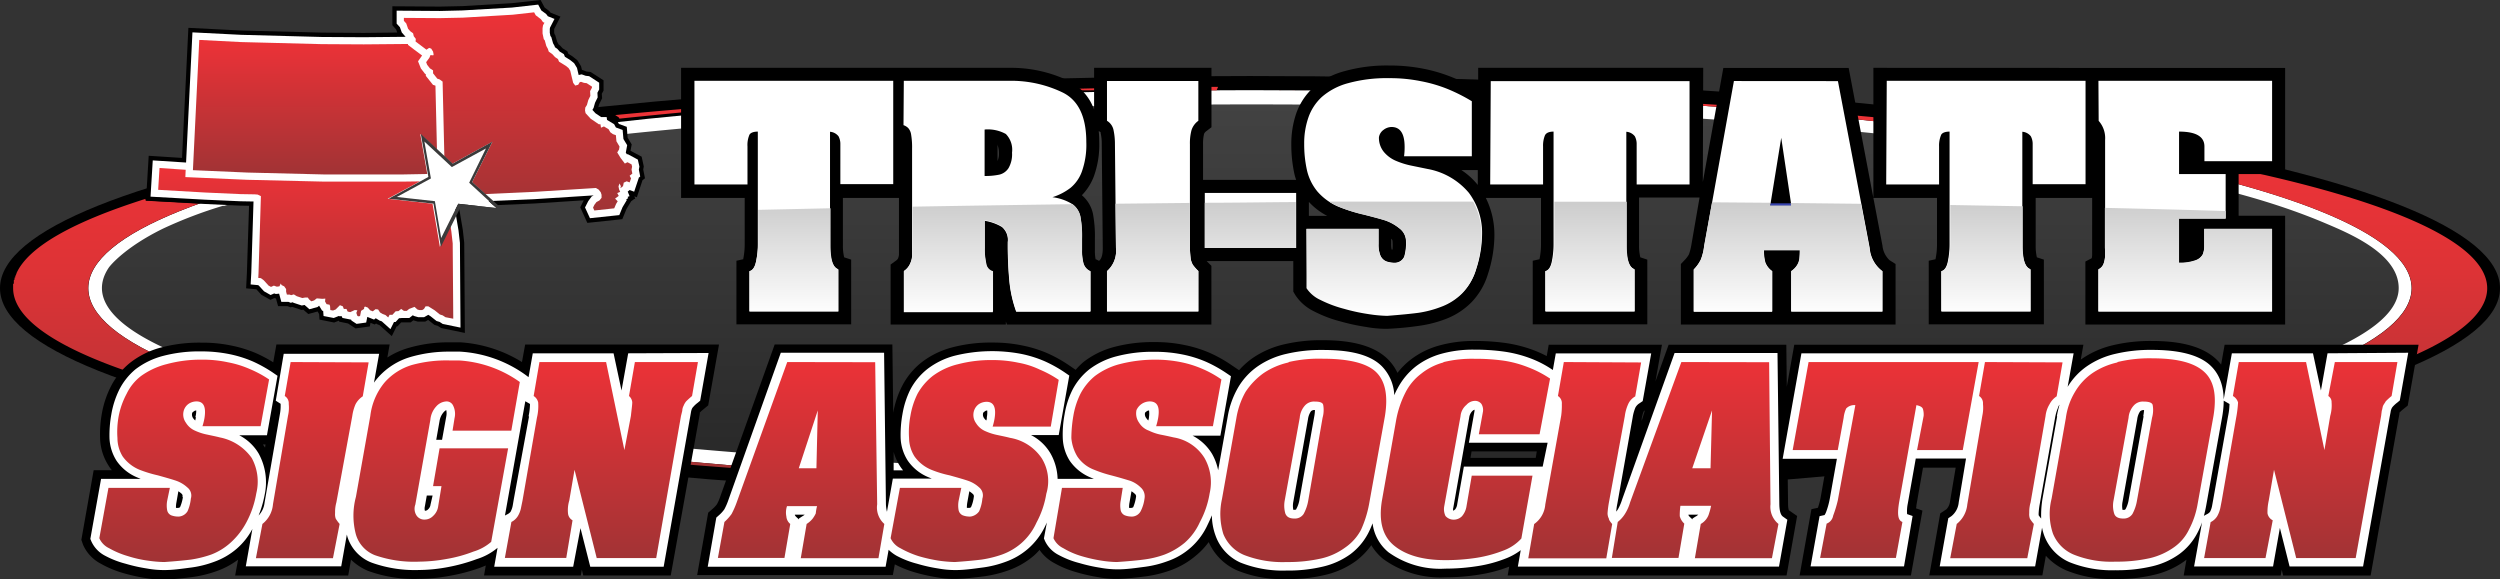
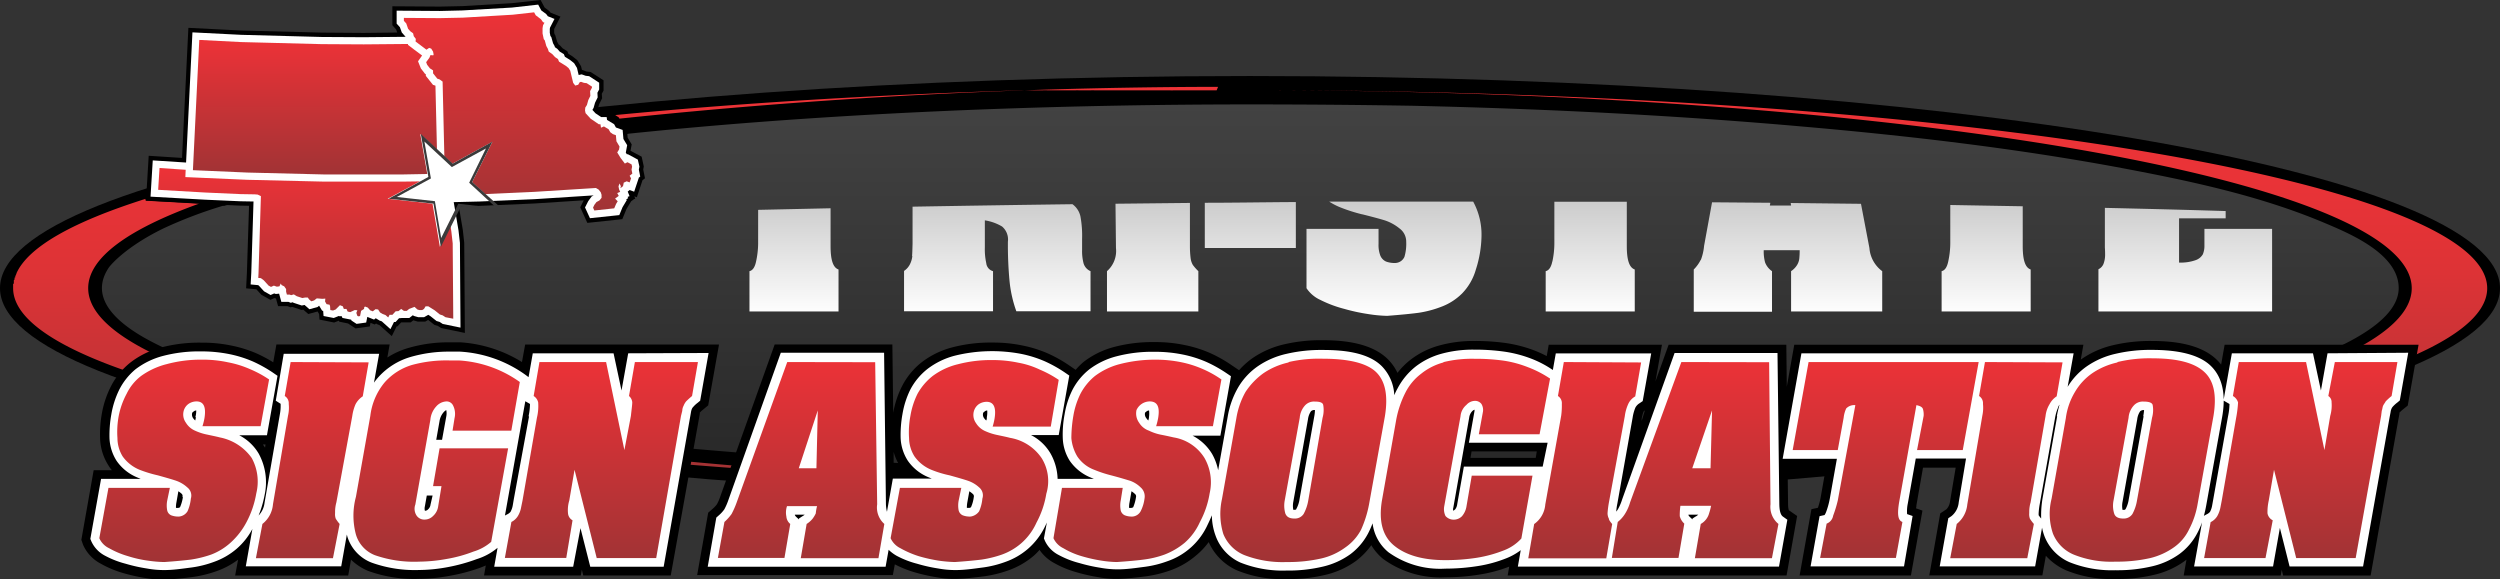
<svg xmlns="http://www.w3.org/2000/svg" xmlns:xlink="http://www.w3.org/1999/xlink" viewBox="0 0 314.39 72.84">
  <rect x="0" y="0" width="314.39" height="72.84" fill="#333333" stroke="none" />
  <defs>
    <linearGradient id="a" x1="157.19" y1="13.45" x2="157.19" y2="63.26" gradientUnits="userSpaceOnUse">
      <stop offset="0" stop-color="#ed3337" />
      <stop offset="0.23" stop-color="#e93337" />
      <stop offset="0.45" stop-color="#de3336" />
      <stop offset="0.66" stop-color="#ca3336" />
      <stop offset="0.88" stop-color="#af3235" />
      <stop offset="1" stop-color="#9c3234" />
    </linearGradient>
    <linearGradient id="b" x1="157.2" y1="15.24" x2="157.2" y2="61.47" gradientUnits="userSpaceOnUse">
      <stop offset="0" stop-color="#424242" />
      <stop offset="1" stop-color="#282828" />
    </linearGradient>
    <linearGradient id="c" x1="157" y1="47.17" x2="157" y2="72.74" gradientUnits="userSpaceOnUse">
      <stop offset="0" stop-color="#ed3237" />
      <stop offset="1" stop-color="#a13335" />
    </linearGradient>
    <linearGradient id="d" x1="189.99" y1="41.83" x2="189.99" y2="27.43" gradientUnits="userSpaceOnUse">
      <stop offset="0" stop-color="#fff" />
      <stop offset="1" stop-color="#ccc" />
    </linearGradient>
    <linearGradient id="e" x1="38.44" y1="21.13" x2="38.44" y2="40.08" xlink:href="#c" />
    <linearGradient id="f" x1="39.6" y1="5.02" x2="39.6" y2="21.94" xlink:href="#c" />
    <linearGradient id="g" x1="65.15" y1="1.55" x2="65.15" y2="26.47" xlink:href="#c" />
  </defs>
  <path d="M157.19,11.67c86.8,0,157.2,12,157.2,26.68S244,65,157.19,65,0,53.09,0,38.35,70.39,11.67,157.19,11.67" transform="translate(0 -2.11)" />
-   <path d="M157.19,13.45c80.67,0,146.08,11.16,146.08,24.9S237.86,63.26,157.19,63.26,11.11,52.11,11.11,38.35s65.42-24.9,146.08-24.9" transform="translate(0 -2.11)" fill="#fff" />
  <path d="M2.09,36.53h0c-.09.09-.09.19-.17.31V37s-.09,0-.09.05v.12a.18.18,0,0,1-.09.18v.43c-.09,0-.09.05-.09.08v.49c0,13.75,69.72,24.9,155.59,24.9-80.66,0-146.15-11.15-146.15-24.9,0-3.81,5-7.41,14-10.65l-6.8-.38v-.2c-9,2.85-14.74,6-16.24,9.4M153,13.47h-5.38a4.78,4.78,0,0,1-.53,0h-1.94l-.27,0h-1.94l-.53,0h-1.94l-.27,0H139l-.53,0h-.79a4.61,4.61,0,0,0-.53,0h-1.5a1.68,1.68,0,0,0-.36,0h-1l-.44,0h-1.41l-.09,0h-.62a5.35,5.35,0,0,0-.61,0h-.8l-.53,0-1.23,0h-.09c-18.36.55-35.66,1.62-51.1,3.11l.44.29.09.16a730,730,0,0,1,75.28-4Zm.18,0Zm0,0h0m.53,0h0Zm.17,0h0Zm.44,0h0c.09,0,.18,0,.18,0Zm.8,0h0Zm.09,0ZM303.29,38.36c0,13.75-65.48,24.9-146,24.9,85.78,0,155.49-11.15,155.49-24.9S243,13.45,157.24,13.45C237.81,13.45,303.29,24.61,303.29,38.36ZM156.62,13.45h0Z" transform="translate(0 -2.11)" fill="url(#a)" />
  <path d="M157.19,15.24q-16.81,0-33.62.63c-14.86.57-29.71,1.52-44.49,3.05,0,0-50.63,9-50.63,9L28.2,28,28,28a55.67,55.67,0,0,0-7.5,2.86c-4.85,2.38-6.67,4.69-6.81,4.89-3.32,4.93,3.66,8.6,7.24,10.24,7.88,3.59,16.6,5.44,25.06,7.07,12.72,2.46,25.61,4,38.5,5.24,16.09,1.5,32.25,2.38,48.4,2.81q12.18.34,24.34.33c79.76,0,144.42-10.36,144.42-23.1,0-4.34-6.23-6.89-9.45-8.25-8.32-3.49-17.36-5.35-26.19-7-13-2.39-26.2-3.92-39.38-5.07-16.31-1.44-32.66-2.24-49-2.61Q167.39,15.24,157.19,15.24Z" transform="translate(0 -2.11)" fill="url(#b)" />
  <path d="M193.26,58.88h-8.2l-.14.81h8.21ZM33.39,58h-.33l.27.4ZM65.64,47.64l.4-2.2H90.42l-1.36,7.65-.62.51A4,4,0,0,0,88,54h0l0,.16-.11.64L84.35,74.48h-11l-.18-.73-.13.73H60.87l.22-1.26c-.25.11-.51.22-.77.31a22.84,22.84,0,0,1-3.81,1,21.47,21.47,0,0,1-3.75.37,16.93,16.93,0,0,1-6.48-1,7,7,0,0,1-2.14-1.41l-.35,2H29.57l.37-2a10.11,10.11,0,0,1-2.69,1.44,15.38,15.38,0,0,1-3,.74c-1.2.15-2.39.29-3.6.33a12.64,12.64,0,0,1-2.37-.2,22.78,22.78,0,0,1-2.81-.63A12.89,12.89,0,0,1,12.68,73a4.92,4.92,0,0,1-2.22-2.35L10.23,70l1.55-8.76h2.29a4.09,4.09,0,0,1-.42-.58,6.67,6.67,0,0,1-1.06-3.38A14.93,14.93,0,0,1,12.83,54,12.17,12.17,0,0,1,14,50.6a9.14,9.14,0,0,1,2.41-2.91,10.83,10.83,0,0,1,3.84-1.88,18.87,18.87,0,0,1,5.07-.61,17.91,17.91,0,0,1,3.79.37,15.57,15.57,0,0,1,3.19,1,17.68,17.68,0,0,1,2.06,1.1l.4-2.24H49l-.29,1.64a10.3,10.3,0,0,1,2.54-1.17,17.91,17.91,0,0,1,5.35-.74c.44,0,.89,0,1.33,0A16.81,16.81,0,0,1,65.64,47.64Zm141.22,6.07,0,0-.16.13a4.35,4.35,0,0,0-.25.94l0,.28ZM133.94,61.2v.06h0Zm-21.56-2.27,0,2.33h1.19a5.06,5.06,0,0,1-.42-.58A6.44,6.44,0,0,1,112.38,58.93Zm112.42,2,.06,4.57a3,3,0,0,0,.09.77L226,67l-1.33,7.48H189.6l.19-1.11a18.23,18.23,0,0,1-3.77,1,26.38,26.38,0,0,1-4.25.34,12.2,12.2,0,0,1-7.83-2.31,6.59,6.59,0,0,1-1.49-1.73,9.07,9.07,0,0,1-1.95,2,10.66,10.66,0,0,1-3.82,1.73,19.58,19.58,0,0,1-4.88.53,15,15,0,0,1-6.23-1.09A7,7,0,0,1,152,70.28,9.37,9.37,0,0,1,150.37,72a10.23,10.23,0,0,1-3.2,1.84,15.38,15.38,0,0,1-3,.74c-1.19.15-2.39.29-3.59.33a12.5,12.5,0,0,1-2.37-.2,22.38,22.38,0,0,1-2.81-.63,12.5,12.5,0,0,1-2.8-1.15,5.19,5.19,0,0,1-1.87-1.67A7.71,7.71,0,0,1,130,72a10.12,10.12,0,0,1-3.2,1.84,15.46,15.46,0,0,1-3,.74c-1.2.15-2.39.29-3.59.33a12.68,12.68,0,0,1-2.38-.2,22.78,22.78,0,0,1-2.81-.63,13.71,13.71,0,0,1-2.49-1l-.25,1.35H87.67l1.39-7.85.58-.5a3.45,3.45,0,0,0,.52-.56,5.56,5.56,0,0,0,.43-1l6.83-19.09h14.8l.11,8.8,0-.21a11.86,11.86,0,0,1,1.15-3.43,9.14,9.14,0,0,1,2.41-2.91,10.75,10.75,0,0,1,3.84-1.88,18.83,18.83,0,0,1,5.07-.61,17.91,17.91,0,0,1,3.79.37,15.57,15.57,0,0,1,3.19,1,17.37,17.37,0,0,1,2.66,1.49l.83.57a9.08,9.08,0,0,1,1-1,10.8,10.8,0,0,1,3.85-1.88,18.83,18.83,0,0,1,5.07-.61,17.75,17.75,0,0,1,3.78.37,15.57,15.57,0,0,1,3.19,1,16.91,16.91,0,0,1,2.66,1.49l1,.68a9.77,9.77,0,0,1,1.69-1.52,11.68,11.68,0,0,1,3.94-1.73,20.37,20.37,0,0,1,4.85-.53c2.74,0,6.13.36,8.19,2.35A6.19,6.19,0,0,1,175.74,49a9.37,9.37,0,0,1,1.63-1.64,10.42,10.42,0,0,1,3.62-1.8,16,16,0,0,1,4.4-.57,27.47,27.47,0,0,1,4.05.27,17,17,0,0,1,3.51.92,15.58,15.58,0,0,1,1.56.71l.25-1.43H209l-.82,4.63,1.66-4.63h14.8l.06,5.29.94-5.29H262l-.33,1.87.12-.08a11.59,11.59,0,0,1,3.94-1.73,20.26,20.26,0,0,1,4.85-.53c2.73,0,6.12.36,8.18,2.35a5.41,5.41,0,0,1,.56.62l.44-2.5h24.39l-1.36,7.65-.63.51a3.88,3.88,0,0,0-.42.39h0l0,.16-.12.64-3.5,19.68h-11l-.18-.73-.13.73H274.61l.35-2-.22.17a10.58,10.58,0,0,1-3.82,1.73,19.52,19.52,0,0,1-4.88.53,15,15,0,0,1-6.22-1.09A7.48,7.48,0,0,1,257.28,72l-.44,2.47H242.62L244,66.67l.78-.52a1.7,1.7,0,0,0,.45-1l.71-4.23h-4.11L241,65.65c0,.09,0,.23-.06.38l.82.29-1.45,8.16h-14l1.49-8.34.81-.17a8.74,8.74,0,0,0,.35-1.31l.66-3.75Z" transform="translate(0 -2.11)" />
  <path d="M292.7,46.54l-.83,4.68-1-4.68h-10.2l-1.05,5.94.66.38.09.06a7.9,7.9,0,0,1-.18,1.54l-1.85,10.39-.15.83a2.61,2.61,0,0,1-.27.8,1.18,1.18,0,0,1-.42.31l-.35.19c.12-.42.21-.85.29-1.28l2-11.1c.41-2.26.33-4.79-1.43-6.49s-5-2-7.41-2a19.16,19.16,0,0,0-4.59.5,10.37,10.37,0,0,0-3.57,1.56A8.46,8.46,0,0,0,260,50.79l0,.07.77-4.32H226.54l-2.36,13.27H231l-.89,5a10,10,0,0,1-.47,1.7,1.86,1.86,0,0,1-.19.37l-.63.14-1.13,6.32h11.75L240.52,67l-.69-.24a4.77,4.77,0,0,1,.09-1.34l1-5.65h6.32l-.92,5.52a2.5,2.5,0,0,1-.92,1.73l-.39.26-1.08,6.06h12l.87-4.87a6.79,6.79,0,0,0,.31,1.09,5.89,5.89,0,0,0,3.17,3.26,14.36,14.36,0,0,0,5.77,1,18.91,18.91,0,0,0,4.62-.5,9.56,9.56,0,0,0,3.42-1.55,7.69,7.69,0,0,0,2.23-2.61,10.38,10.38,0,0,0,.6-1.36l-1,5.55h9.93l.86-4.85,1.22,4.85h9.24l3.34-18.78.12-.63a1.53,1.53,0,0,1,.11-.42,1,1,0,0,1,.16-.26,4.14,4.14,0,0,1,.58-.53l.31-.26,1.06-6Zm-34,7.92-1.81,10.17a12.69,12.69,0,0,0-.2,2.69l0,0a4.63,4.63,0,0,1-.32-.42v-.23a9.11,9.11,0,0,1,.14-1.17l1.93-10.86a5.85,5.85,0,0,1,.35-1.22A1.08,1.08,0,0,1,259,53,12.39,12.39,0,0,0,258.66,54.46Zm10.87,0-1.86,10.4a3.77,3.77,0,0,1-.41,1.28.27.27,0,0,1-.25.09h-.13a2.63,2.63,0,0,1,0-1l1.85-10.4a2.21,2.21,0,0,1,.37-1,.66.66,0,0,1,.49-.15h0C269.61,54,269.55,54.3,269.53,54.45Z" transform="translate(0 -2.11)" fill="#fff" />
  <path d="M223.76,65.5l-.23-19H210.59L204,64.9a6.38,6.38,0,0,1-.54,1.26,2.64,2.64,0,0,1-.21.29,7.87,7.87,0,0,1,.14-1l1.93-10.86a5.28,5.28,0,0,1,.34-1.22,1.45,1.45,0,0,1,.54-.56l.38-.26,1.07-6h-12l-.37,2.09a13.11,13.11,0,0,0-2.75-1.44,15.63,15.63,0,0,0-3.29-.86,26.53,26.53,0,0,0-3.88-.26,14.93,14.93,0,0,0-4.1.52,9.38,9.38,0,0,0-3.24,1.61,8.63,8.63,0,0,0-2.26,2.73,7,7,0,0,0-.42.87,5.56,5.56,0,0,0-1.61-3.69c-1.81-1.76-5-2-7.41-2a19.11,19.11,0,0,0-4.59.5,10.37,10.37,0,0,0-3.57,1.56,8.46,8.46,0,0,0-2.46,2.66,10.9,10.9,0,0,0-1.31,3.67l-1.2,6.74a6.88,6.88,0,0,0-.76-2.05,6.15,6.15,0,0,0-2.45-2.3h3.49l1.33-7.48-.59-.4a16.84,16.84,0,0,0-2.49-1.39,14.66,14.66,0,0,0-3-.94,17.58,17.58,0,0,0-3.55-.34,17.8,17.8,0,0,0-4.77.57A9.69,9.69,0,0,0,137,48.55a8,8,0,0,0-2.12,2.56,10.66,10.66,0,0,0-1,3.11,13.42,13.42,0,0,0-.23,3,5.71,5.71,0,0,0,.88,2.84,5.92,5.92,0,0,0,2.62,2.1l.41.17H133a6.88,6.88,0,0,0-.9-3.21,6,6,0,0,0-2.45-2.3h3.49l1.33-7.48-.58-.4a16.84,16.84,0,0,0-2.49-1.39,14.86,14.86,0,0,0-3-.94,19.61,19.61,0,0,0-8.33.23,9.64,9.64,0,0,0-3.45,1.68,8.11,8.11,0,0,0-2.13,2.56,11,11,0,0,0-1,3.11,14.69,14.69,0,0,0-.23,3,5.72,5.72,0,0,0,.89,2.84,5.87,5.87,0,0,0,2.62,2.1l.41.17h-4.9l-.74,4.17a4.53,4.53,0,0,1-.13-1l-.23-19H98.19L91.63,64.9a7.84,7.84,0,0,1-.54,1.26,4.23,4.23,0,0,1-.73.79l-.28.25L89,73.38h22.37l.38-2.13a5,5,0,0,0,1,.75,11.48,11.48,0,0,0,2.57,1,20.07,20.07,0,0,0,2.66.6,12.25,12.25,0,0,0,2.17.2c1.19,0,2.32-.18,3.49-.33a13.21,13.21,0,0,0,2.77-.69,8.83,8.83,0,0,0,2.85-1.64,8.74,8.74,0,0,0,2.21-2.94l.18-.38-.37,2,.12.29a3.82,3.82,0,0,0,1.75,1.8,11.21,11.21,0,0,0,2.56,1,20.57,20.57,0,0,0,2.67.6,12.17,12.17,0,0,0,2.17.2c1.18,0,2.32-.18,3.49-.33a13.13,13.13,0,0,0,2.76-.69,8.61,8.61,0,0,0,5.06-4.58c.19-.39.38-.8.54-1.2a7.62,7.62,0,0,0,.46,2.55A5.86,5.86,0,0,0,156,72.86a14.36,14.36,0,0,0,5.77,1,18.83,18.83,0,0,0,4.61-.5,9.68,9.68,0,0,0,3.43-1.55,7.8,7.8,0,0,0,2.23-2.61,11.32,11.32,0,0,0,.57-1.28,5.55,5.55,0,0,0,2,3.64,11.13,11.13,0,0,0,7.13,2.06,26.38,26.38,0,0,0,4.07-.32,16.51,16.51,0,0,0,3.66-1,7.67,7.67,0,0,0,1.77-1l-.36,2.06h32.84l1.05-5.89-.56-.4C223.82,66.79,223.77,66,223.76,65.5Zm-122.9,1.56-.39.26,0,.11-.28-.26a.89.89,0,0,1-.23-.28v-.06h1.24A2.06,2.06,0,0,1,100.86,67.06Zm21.6-2.44a4.51,4.51,0,0,1-.35,1.27.41.41,0,0,1-.2.09c-.1,0-.22,0-.32,0a3.84,3.84,0,0,1,.06-.71l.25-1.38a3.46,3.46,0,0,1,.44.34A.38.38,0,0,1,122.46,64.62Zm1.64-10.05c0,.14,0,.28-.08.42a1.93,1.93,0,0,1-.27-.3.77.77,0,0,1-.1-.69l.18-.15a.53.53,0,0,1,.32-.12A3.19,3.19,0,0,1,124.1,54.57Zm18.76,10.05a5.29,5.29,0,0,1-.35,1.27.46.46,0,0,1-.21.09,3,3,0,0,1-.31,0,3,3,0,0,1,.06-.71l.24-1.38a2.46,2.46,0,0,1,.44.34A.38.38,0,0,1,142.86,64.62Zm1.63-10.05c0,.14-.05.28-.08.42a1.48,1.48,0,0,1-.26-.3A.8.8,0,0,1,144,54l.18-.15a.58.58,0,0,1,.32-.12A3.19,3.19,0,0,1,144.49,54.57Zm20.79-.12-1.85,10.4a3.58,3.58,0,0,1-.42,1.28c0,.09-.15.09-.25.09h-.12a2.63,2.63,0,0,1,0-1l1.85-10.4a2.23,2.23,0,0,1,.38-1,.66.66,0,0,1,.49-.15h0C165.36,54,165.31,54.3,165.28,54.45ZM194,60.79h-9.91l-.84,4.75a1.3,1.3,0,0,1-.28.66c-.05,0-.14.13-.21.13h0l0,0a.56.56,0,0,1,0-.36l2-11.33a1.44,1.44,0,0,1,.37-.81.79.79,0,0,1,.3-.2l0,.16-.71,4h9.9Zm19.24,6.27-.4.26,0,.11-.28-.26a1,1,0,0,1-.23-.28v-.06h1.24A2.06,2.06,0,0,1,213.26,67.06Z" transform="translate(0 -2.11)" fill="#fff" />
  <path d="M79,46.54l-.84,4.68-1-4.68H67l-.53,3-.4-.3a15.69,15.69,0,0,0-8.22-2.91c-.41,0-.84,0-1.25,0a17.1,17.1,0,0,0-5,.68,8.74,8.74,0,0,0-4,2.51,8,8,0,0,0-.57.71l.65-3.63h-12l-1,5.9.61.39,0,.12a5.58,5.58,0,0,1-.1,1.22L33.27,65.33a2.78,2.78,0,0,1-.75,1.61,13.33,13.33,0,0,0,.76-2.6,7.49,7.49,0,0,0-.75-5.19,6.06,6.06,0,0,0-2.44-2.3h3.48l1.33-7.48-.58-.4a16.84,16.84,0,0,0-2.49-1.39,14.86,14.86,0,0,0-3-.94,17.72,17.72,0,0,0-3.55-.34,17.92,17.92,0,0,0-4.78.57,9.77,9.77,0,0,0-3.46,1.68A8.08,8.08,0,0,0,15,51.11a11.28,11.28,0,0,0-1,3.11,14.69,14.69,0,0,0-.23,3,5.72,5.72,0,0,0,.89,2.84,5.87,5.87,0,0,0,2.62,2.1l.41.17H12.71l-1.35,7.55.12.29A3.8,3.8,0,0,0,13.22,72a11.48,11.48,0,0,0,2.57,1,20.21,20.21,0,0,0,2.67.6,12.08,12.08,0,0,0,2.17.2c1.18,0,2.31-.18,3.49-.33a13.13,13.13,0,0,0,2.76-.69,9,9,0,0,0,2.86-1.64,8.63,8.63,0,0,0,2-2.51l-.83,4.7h12l.71-4,.06.25a5.12,5.12,0,0,0,3.07,3.29,16.08,16.08,0,0,0,6,.92,20.16,20.16,0,0,0,3.55-.36,21.91,21.91,0,0,0,3.63-1A7.58,7.58,0,0,0,62.57,71l0,0-.42,2.38h9.93L73,68.53l1.23,4.85h9.23L86.78,54.6l.11-.63a2,2,0,0,1,.11-.42.78.78,0,0,1,.17-.26,3.58,3.58,0,0,1,.57-.53l.31-.26,1.06-6Zm-56,18.08a4.88,4.88,0,0,1-.36,1.27.41.41,0,0,1-.2.09,3,3,0,0,1-.31,0,3,3,0,0,1,.06-.71l.24-1.38a2.87,2.87,0,0,1,.44.34A.4.4,0,0,1,22.94,64.62Zm1.63-10.05c0,.14-.05.28-.08.42a1.93,1.93,0,0,1-.27-.3.8.8,0,0,1-.1-.69l.18-.15a.53.53,0,0,1,.32-.12A3.19,3.19,0,0,1,24.57,54.57Zm29.51,11a.94.94,0,0,1-.3.59.54.54,0,0,1-.35.18h-.06l0,0a1.14,1.14,0,0,1,0-.55l.24-1.36h.73Zm.72-8.15.41-2.33a2.21,2.21,0,0,1,.51-1.13,1.21,1.21,0,0,1,.34-.28,2,2,0,0,1,0,.81l-.53,2.93Zm11.67-2.93L64.62,64.85l-.14.83a2.63,2.63,0,0,1-.28.8,1.24,1.24,0,0,1-.41.31l-.29.15,2.56-14.37.51.29.08.06A7.9,7.9,0,0,1,66.47,54.46Z" transform="translate(0 -2.11)" fill="#fff" />
  <path d="M36.55,47.64l-.74,4.27a1.07,1.07,0,0,1,.5,1,4.39,4.39,0,0,1-.09,1.47L34.33,65.51A3.52,3.52,0,0,1,33,68l-.82,4.31h9.69L42.71,68a4.77,4.77,0,0,1-.49-.67,1.65,1.65,0,0,1-.08-.7,4.59,4.59,0,0,1,.16-1.34l2-10.86a5.65,5.65,0,0,1,.41-1.48,2.72,2.72,0,0,1,.91-1l.74-4.27Zm43.29,0-.74,4.27a1.16,1.16,0,0,1,.41.8c0,.29-.08.86-.17,1.7l-.82,4.3-2.3-11.07H67.84l-.73,4.27a1.28,1.28,0,0,1,.57.81,6.29,6.29,0,0,1-.16,1.93l-1.81,10.4-.17.83A3.21,3.21,0,0,1,65.13,67a2,2,0,0,1-.82.75l-.82,4.52h7.72L72,67.54a1.1,1.1,0,0,1-.57-.88,4.16,4.16,0,0,1,.16-1.61l.66-3.86,2.79,11.1h7.48l3.12-17.88.16-.64a1.41,1.41,0,0,1,.17-.64,2,2,0,0,1,.32-.55c.17-.17.42-.4.74-.67l.74-4.27Zm23,6.08L102.67,61h-2.22ZM99,47.64,92.65,65.27A11,11,0,0,1,92,66.75a6.51,6.51,0,0,1-.9,1l-.82,4.52h8.37L99.38,68a1.34,1.34,0,0,1-.49-.94,2.51,2.51,0,0,1,.08-1.3h3.78a5.31,5.31,0,0,0-.16.91,3.51,3.51,0,0,1-.41.68,3.06,3.06,0,0,1-.74.65l-.74,4.31h9.77l.74-4.31a2.76,2.76,0,0,1-.9-2.47l-.25-17.87Zm97.66,0-.74,4.27a1.06,1.06,0,0,1,.49,1,9.5,9.5,0,0,1-.08,1.47l-2,11.16a3.32,3.32,0,0,1-1.4,2.47l-.74,4.31H202l.74-4.31c-.25-.3-.41-.51-.41-.67a1.46,1.46,0,0,1-.17-.7,12.15,12.15,0,0,1,.17-1.34l2-10.86a5.29,5.29,0,0,1,.41-1.48,2.09,2.09,0,0,1,.9-1l.74-4.27Zm18.64,6.08L215.11,61h-2.3Zm-3.86-6.08L205,65.27a5.7,5.7,0,0,1-.66,1.48,4,4,0,0,1-.9,1l-.74,4.52h8.38l.73-4.31a1.94,1.94,0,0,1-.57-.94,8.53,8.53,0,0,1,.08-1.3h3.86a7.62,7.62,0,0,1-.24.91A2.2,2.2,0,0,1,213.88,68l-.74,4.31h9.69l.82-4.31a2.78,2.78,0,0,1-1-2.47l-.17-17.87Zm16,0-2,11.07h5.67l.74-4.06a3.68,3.68,0,0,1,.32-1.17,1.39,1.39,0,0,1,1.15-.42l-2.21,12a15.44,15.44,0,0,1-.58,1.9,1.3,1.3,0,0,1-.82,1l-.82,4.31h9.53l.82-4.52c-.58-.2-.66-1-.41-2.5L241,53.06c.5.1.74.26.82.48a2.5,2.5,0,0,1,.09.87l-.83,4.3h5.75l2-11.07Zm22.18,0-.74,4.27a1.06,1.06,0,0,1,.49,1,4.65,4.65,0,0,1-.08,1.47l-1.89,11.16A3.56,3.56,0,0,1,246.07,68l-.82,4.31h9.69l.83-4.31a5.06,5.06,0,0,1-.5-.67,1.65,1.65,0,0,1-.08-.7,4.33,4.33,0,0,1,.17-1.34l1.88-10.86a3.63,3.63,0,0,1,.5-1.48,2.6,2.6,0,0,1,.9-1l.74-4.27Zm44,0-.82,4.27a.89.89,0,0,1,.41.8,4.74,4.74,0,0,1-.17,1.7l-.73,4.3L290,47.64h-8.46l-.74,4.27a1.38,1.38,0,0,1,.65.81,14.42,14.42,0,0,1-.24,1.93l-1.81,10.4-.16.83a3.65,3.65,0,0,1-.41,1.14,2,2,0,0,1-.83.75l-.82,4.52h7.72l.91-4.75a1.22,1.22,0,0,1-.66-.88,6.74,6.74,0,0,1,.16-1.61l.66-3.86,2.79,11.1h7.48l3.2-17.88.08-.64c.09-.25.09-.46.17-.64s.24-.37.33-.55a8.14,8.14,0,0,1,.74-.67l.73-4.27Zm-272.77.29a9.51,9.51,0,0,0-3.12,1.47,6.21,6.21,0,0,0-1.8,2.22,9.93,9.93,0,0,0-1,2.79,10.92,10.92,0,0,0-.16,2.8,4.42,4.42,0,0,0,.65,2.29,4.89,4.89,0,0,0,2.14,1.69,16,16,0,0,0,2.3.7c1,.28,1.81.51,2.3.68a4,4,0,0,1,1.39.83A1.29,1.29,0,0,1,24,64.81a5.07,5.07,0,0,1-.42,1.6,1.41,1.41,0,0,1-1.06.66,2.5,2.5,0,0,1-1-.16.88.88,0,0,1-.49-.6,3.27,3.27,0,0,1,0-1.26l.33-1.59H13.64l-1.15,6.33a2.5,2.5,0,0,0,1.23,1.26,10.93,10.93,0,0,0,2.38,1,14.59,14.59,0,0,0,2.55.57,15.65,15.65,0,0,0,2,.17c1.48-.1,2.54-.21,3.37-.31a14,14,0,0,0,2.54-.63A7.73,7.73,0,0,0,29,70.35a9.28,9.28,0,0,0,2-2.58,12,12,0,0,0,1.23-3.62,6.17,6.17,0,0,0-.58-4.45,6.4,6.4,0,0,0-4-2.58c-.49-.13-1.07-.24-1.56-.35a6.79,6.79,0,0,1-1.56-.5,2.5,2.5,0,0,1-1.15-1,1.76,1.76,0,0,1-.25-1.59,1.6,1.6,0,0,1,.58-.78,1.79,1.79,0,0,1,1-.31c.91,0,1.23.71,1,2.12a7.77,7.77,0,0,1-.25,1h7.31l1.07-5.88a13.7,13.7,0,0,0-2.38-1.29,12.64,12.64,0,0,0-2.8-.87,14.86,14.86,0,0,0-3.28-.33A16.39,16.39,0,0,0,20.86,47.93Zm99.55,0a8.79,8.79,0,0,0-3.12,1.47,7.51,7.51,0,0,0-1.89,2.22,9.82,9.82,0,0,0-.9,2.79,11,11,0,0,0-.17,2.8A4.43,4.43,0,0,0,115,59.5a4.86,4.86,0,0,0,2.13,1.69,13.48,13.48,0,0,0,2.3.7c1,.28,1.81.51,2.3.68a3.94,3.94,0,0,1,1.4.83,1.29,1.29,0,0,1,.41,1.41,5.11,5.11,0,0,1-.41,1.6,1.59,1.59,0,0,1-1.07.66,2.41,2.41,0,0,1-1-.16.92.92,0,0,1-.5-.6,3.27,3.27,0,0,1,0-1.26l.33-1.59h-7.72L112,69.79a2.59,2.59,0,0,0,1.23,1.26,12,12,0,0,0,2.3,1,19.45,19.45,0,0,0,2.55.57,16.88,16.88,0,0,0,2,.17c1.48-.1,2.55-.21,3.37-.31a14.08,14.08,0,0,0,2.55-.63,7.68,7.68,0,0,0,2.46-1.45,7.55,7.55,0,0,0,1.89-2.58,11.5,11.5,0,0,0,1.23-3.62,5.46,5.46,0,0,0-.57-4.45,6,6,0,0,0-4-2.58c-.49-.13-1.06-.24-1.56-.35a7.11,7.11,0,0,1-1.56-.5,2.55,2.55,0,0,1-1.15-1,1.76,1.76,0,0,1-.24-1.59,1.64,1.64,0,0,1,.57-.78,1.82,1.82,0,0,1,1-.31c.9,0,1.23.71,1,2.12a8,8,0,0,1-.24,1h7.31l1-5.88a13.7,13.7,0,0,0-2.38-1.29,10.66,10.66,0,0,0-2.71-.87,15.52,15.52,0,0,0-3.28-.33A16.33,16.33,0,0,0,120.41,47.93Zm20.29,0a9,9,0,0,0-3,1.47,7.23,7.23,0,0,0-1.81,2.22,9.82,9.82,0,0,0-.9,2.79,17,17,0,0,0-.25,2.8,5.43,5.43,0,0,0,.74,2.29,4.42,4.42,0,0,0,2.14,1.69,15.86,15.86,0,0,0,2.13.7c1.07.28,1.81.51,2.38.68a3.63,3.63,0,0,1,1.32.83,1.5,1.5,0,0,1,.49,1.41,4.81,4.81,0,0,1-.49,1.6,1.29,1.29,0,0,1-1,.66,2.41,2.41,0,0,1-1-.16.92.92,0,0,1-.5-.6,3.27,3.27,0,0,1,0-1.26l.25-1.59h-7.64l-1.07,6.33a2.57,2.57,0,0,0,1.24,1.26,9.83,9.83,0,0,0,2.3,1,19,19,0,0,0,2.54.57,13.64,13.64,0,0,0,1.89.17c1.48-.1,2.63-.21,3.37-.31a12.11,12.11,0,0,0,2.63-.63A9,9,0,0,0,149,70.35a7.55,7.55,0,0,0,1.89-2.58,11.5,11.5,0,0,0,1.23-3.62,6.17,6.17,0,0,0-.65-4.45,5.63,5.63,0,0,0-3.86-2.58c-.58-.13-1.07-.24-1.65-.35a6.21,6.21,0,0,1-1.47-.5,2.38,2.38,0,0,1-1.24-1,2,2,0,0,1-.33-1.59,1.85,1.85,0,0,1,1.65-1.09c1,0,1.31.71,1.07,2.12a9.86,9.86,0,0,1-.25,1h7.14l1.07-5.88a13,13,0,0,0-2.3-1.29,13.24,13.24,0,0,0-2.71-.87,16,16,0,0,0-3.28-.33A17.6,17.6,0,0,0,140.7,47.93ZM51.83,48a7.41,7.41,0,0,0-3.45,2.19,8.07,8.07,0,0,0-1.81,4.22L44.76,64.59a9.15,9.15,0,0,0,0,4.74,4,4,0,0,0,2.39,2.6,15,15,0,0,0,5.58.81,20.21,20.21,0,0,0,3.45-.34,17.18,17.18,0,0,0,3.37-.93,6,6,0,0,0,2.22-1.22L63.9,58.49H55.28l-.82,4.75h1.06l-.41,2.5A2,2,0,0,1,54.46,67a1.48,1.48,0,0,1-1.07.45,1.16,1.16,0,0,1-1-.5,1.55,1.55,0,0,1-.16-1.39l1.89-10.64a2.84,2.84,0,0,1,.74-1.7,1.81,1.81,0,0,1,1.31-.63.9.9,0,0,1,.82.54,2.33,2.33,0,0,1,.17,1.57l-.25,1.57h7.39l1.07-6.12a14.69,14.69,0,0,0-7.64-2.71l-1.15,0A16.38,16.38,0,0,0,51.83,48ZM161.64,66.69a3.58,3.58,0,0,1-.08-1.64l1.89-10.4a2.62,2.62,0,0,1,.65-1.54,1.53,1.53,0,0,1,1.24-.5c.65,0,1,.13,1.06.42a3.57,3.57,0,0,1-.08,1.62l-1.8,10.4a5.37,5.37,0,0,1-.58,1.69,1.3,1.3,0,0,1-1.15.58C162.13,67.32,161.81,67.1,161.64,66.69Zm.41-19a9.11,9.11,0,0,0-3.2,1.38,9,9,0,0,0-2.22,2.33,10,10,0,0,0-1.15,3.3l-1.81,10.17a8.62,8.62,0,0,0,.17,4.39,4.81,4.81,0,0,0,2.63,2.65,13.35,13.35,0,0,0,5.34.88,18.7,18.7,0,0,0,4.35-.45,8.2,8.2,0,0,0,3-1.37,6.26,6.26,0,0,0,2-2.24,14.12,14.12,0,0,0,1-3.17l2-11.1c.41-2.53.08-4.37-1.07-5.52s-3.45-1.72-6.74-1.72A17,17,0,0,0,162.05,47.64Zm19.47,0a7.64,7.64,0,0,0-2.79,1.41,6.85,6.85,0,0,0-2,2.4,12.63,12.63,0,0,0-1.15,3.41l-1.8,10.18c-.41,2.56.08,4.45,1.56,5.65s3.61,1.81,6.4,1.81a25.49,25.49,0,0,0,4-.3,16.25,16.25,0,0,0,3.36-.92,5.72,5.72,0,0,0,2.22-1.5l1.4-7.9h-7.64l-.66,3.85a2.51,2.51,0,0,1-.57,1.25,1.45,1.45,0,0,1-1,.43,1.36,1.36,0,0,1-1.07-.46,2,2,0,0,1-.16-1.22l2.05-11.33a2.08,2.08,0,0,1,.74-1.42,1.47,1.47,0,0,1,1.07-.51,1,1,0,0,1,.82.39,1.46,1.46,0,0,1,.17,1.08l-.5,2.73h7.64l1.32-7a13.75,13.75,0,0,0-2.8-1.44,14,14,0,0,0-3-.81,25.1,25.1,0,0,0-3.69-.24A15,15,0,0,0,181.52,47.65Zm84.35,19a3.33,3.33,0,0,1-.08-1.64l1.89-10.4a2.56,2.56,0,0,1,.65-1.54,1.52,1.52,0,0,1,1.23-.5c.66,0,1.07.13,1.15.42a3.57,3.57,0,0,1-.08,1.62l-1.89,10.4a5.4,5.4,0,0,1-.57,1.69,1.3,1.3,0,0,1-1.15.58C266.36,67.32,266,67.1,265.87,66.69Zm.41-19a9.11,9.11,0,0,0-3.2,1.38,7.45,7.45,0,0,0-2.14,2.33,8.51,8.51,0,0,0-1.15,3.3L258,64.82a7.73,7.73,0,0,0,.17,4.39,4.81,4.81,0,0,0,2.63,2.65,12.65,12.65,0,0,0,5.25.88,18.79,18.79,0,0,0,4.36-.45,8.7,8.7,0,0,0,3-1.37,5.79,5.79,0,0,0,1.88-2.24,10.64,10.64,0,0,0,1.07-3.17l2-11.1c.41-2.53.09-4.37-1.15-5.52s-3.36-1.72-6.57-1.72A17.18,17.18,0,0,0,266.28,47.64Z" transform="translate(0 -2.11)" fill="url(#c)" />
-   <path d="M175.06,33.49h.06a7.54,7.54,0,0,0,0-1,.42.42,0,0,0-.17-.36v.63a3.21,3.21,0,0,0,.06.73M125.45,20.24v2.12l0,0a2.51,2.51,0,0,0,.16-1,3.18,3.18,0,0,0-.15-1Zm12.72-1.65a12.94,12.94,0,0,1,.07,1.39,11.74,11.74,0,0,1-.67,4.28,6.86,6.86,0,0,1-1.52,2.4,4.23,4.23,0,0,1,1.39,2.3,15.49,15.49,0,0,1,.25,3.19v1.42a5.63,5.63,0,0,0,.09,1.15l.05,0,.38.19,0,0c.42-.31.47-1.11.47-1.58l-.13-13.12a5.83,5.83,0,0,0-.14-1.38l0-.1ZM164.6,27.5v1.76h2.31A8.28,8.28,0,0,1,164.6,27.5Zm21.24-4h-2.06a8.89,8.89,0,0,1,2.06,1.87ZM214.14,25l2.58-14.35h15.76L236.73,33a2.9,2.9,0,0,0,.89,1.83l.76.48v7.61h-27V35.31l.45-.47a3.46,3.46,0,0,0,.57-.75,7.71,7.71,0,0,0,.33-1.36l1-5.78h-7.61V33a6.05,6.05,0,0,0,.16,1.47l.88.29v8.14H192.75v-8l.86-.19v-.05a9.27,9.27,0,0,0,.18-1.9V27h-6.94a10.42,10.42,0,0,1,1.08,4.76,16,16,0,0,1-.79,4.74A8.74,8.74,0,0,1,185,40.17a9.12,9.12,0,0,1-3.23,2.07,15,15,0,0,1-3.22.83,39.66,39.66,0,0,1-4.08.39,14,14,0,0,1-2.65-.23,26.4,26.4,0,0,1-3.29-.71,15.78,15.78,0,0,1-3.25-1.24,5.84,5.84,0,0,1-2.42-2.12l-.22-.38V34.94H151.75l.11.12.48.48v7.38H126.63l-.14-.38v.38H112V35.38l.67-.49a.85.85,0,0,0,.25-.25,1.61,1.61,0,0,0,.13-.49c0-.45,0-.93,0-1.39V27H106V33a6.05,6.05,0,0,0,.16,1.47l.88.29v8.14H92.61v-8l.86-.19v-.05a9.27,9.27,0,0,0,.18-1.9V27h-8V10.64H127a16.71,16.71,0,0,1,7.33,1.61,6.45,6.45,0,0,1,3.26,3.65V10.64h14.76v7.47l-.64.49a.87.87,0,0,0-.29.34,5.25,5.25,0,0,0-.13,1.31v4.48H163a5.8,5.8,0,0,1-.24-.84,17.1,17.1,0,0,1-.37-3.64,11.79,11.79,0,0,1,.6-3.82,8,8,0,0,1,2.12-3.27,9.81,9.81,0,0,1,4-2.11,19.69,19.69,0,0,1,5.62-.7,21.56,21.56,0,0,1,4.31.41,19.84,19.84,0,0,1,3.71,1.12,24.92,24.92,0,0,1,3.14,1.58V10.64h28.3Zm48.11-14.35h25.12V24h-5.85v5.24h5.85V42.92H262.25V35l.8-.42a2.78,2.78,0,0,0,.05-.39c0-.29,0-.57,0-.86V27H256V33a6,6,0,0,0,.15,1.47l.88.29v8.14H242.55v-8l.86-.19v-.05a9.27,9.27,0,0,0,.18-1.9V27h-8V10.64Z" transform="translate(0 -2.11)" />
-   <path d="M263.89,12.27h21.84V22.38h-8.51V20.53c0-1.25-1.07-1.87-3.19-1.87V24h5.86v5.61H274v5.58a5.63,5.63,0,0,0,2.07-.3,1.67,1.67,0,0,0,.92-.74,2.72,2.72,0,0,0,.2-1.09V30.89h8.51V41.28H263.89V36a1.27,1.27,0,0,0,.64-.68,3.25,3.25,0,0,0,.2-1.08c0-.4,0-.71,0-.91V19.7a3.25,3.25,0,0,0-.81-2.39Zm-26.62,0h25v13h-6.65V20.25a2.05,2.05,0,0,0-.23-1,1.49,1.49,0,0,0-1.07-.57V33c0,1.73.34,2.71,1,2.95v5.31h-11.2V36.21c.4-.09.68-.49.83-1.21a11,11,0,0,0,.22-2.24V18.66c-.58,0-1,.17-1.09.49a3.42,3.42,0,0,0-.23,1.37v4.79h-6.65ZM225.28,28,224,19.44,222.61,28Zm5.85-15.69,4,21a4,4,0,0,0,1.61,2.91v5.07H225.28V36.21a2.57,2.57,0,0,0,.75-.77,2,2,0,0,0,.28-.79,10,10,0,0,0,.05-1.08h-4.52a5.23,5.23,0,0,0,.17,1.54,2.36,2.36,0,0,0,.87,1.1v5.07H213V36a4.66,4.66,0,0,0,.86-1.19,7.17,7.17,0,0,0,.46-1.76l3.73-20.75Zm-43.66,0h25v13h-6.65V20.25a2.05,2.05,0,0,0-.23-1,1.49,1.49,0,0,0-1.07-.57V33c0,1.73.34,2.71,1,2.95v5.31h-11.2V36.21c.4-.09.68-.49.83-1.21a11,11,0,0,0,.22-2.24V18.66c-.58,0-.95.17-1.09.49a3.42,3.42,0,0,0-.23,1.37v4.79h-6.65ZM164.3,30.89h9.06v1.87a3.66,3.66,0,0,0,.24,1.49,1.42,1.42,0,0,0,.7.71,3.09,3.09,0,0,0,1.19.19,1.3,1.3,0,0,0,1.1-.78,5.77,5.77,0,0,0,.22-1.87,2.05,2.05,0,0,0-.84-1.69,5.84,5.84,0,0,0-1.8-1c-.64-.2-1.61-.46-2.89-.78a20.45,20.45,0,0,1-2.73-.84,7.15,7.15,0,0,1-2.88-2,6.47,6.47,0,0,1-1.32-2.71,15.09,15.09,0,0,1-.34-3.28,9.83,9.83,0,0,1,.52-3.29,6.34,6.34,0,0,1,1.69-2.6,8.28,8.28,0,0,1,3.31-1.74,18.2,18.2,0,0,1,5.15-.63,19.41,19.41,0,0,1,4,.38,17.74,17.74,0,0,1,3.41,1,21.78,21.78,0,0,1,3,1.52v6.92h-8.52a8.7,8.7,0,0,0,.07-1.17c0-1.68-.55-2.51-1.65-2.51a1.68,1.68,0,0,0-1,.36,1.41,1.41,0,0,0-.58.93,2.78,2.78,0,0,0,.64,1.87,4,4,0,0,0,1.56,1.12,10,10,0,0,0,1.93.59l2,.41a8.83,8.83,0,0,1,5.18,3,8.4,8.4,0,0,1,1.66,5.23,14.44,14.44,0,0,1-.71,4.27,7.1,7.1,0,0,1-1.72,3,7.34,7.34,0,0,1-2.66,1.7,13.33,13.33,0,0,1-2.86.75c-.9.12-2.21.25-3.92.38a17.32,17.32,0,0,1-2.35-.22,24,24,0,0,1-3.09-.67,15,15,0,0,1-2.94-1.11,4.15,4.15,0,0,1-1.75-1.48ZM151.51,33.3H163V26.37H151.51Zm-12.3-21H150.7v5a2.31,2.31,0,0,0-.87,1.21,6.35,6.35,0,0,0-.19,1.74V33a12.23,12.23,0,0,0,.09,1.58,2.22,2.22,0,0,0,.28.83,5.94,5.94,0,0,0,.69.78v5.07H139.21V36.21a3.38,3.38,0,0,0,1.13-2.91l-.13-13.12a8.43,8.43,0,0,0-.18-1.73,1.77,1.77,0,0,0-.82-1.15ZM123.82,18.4v5.84a8.47,8.47,0,0,0,1.86-.17,1.9,1.9,0,0,0,1.15-.82,3.49,3.49,0,0,0,.44-1.95,2.83,2.83,0,0,0-.78-2.34A4.65,4.65,0,0,0,123.82,18.4Zm-10.16-6.13H127a14.91,14.91,0,0,1,6.61,1.46q3,1.45,3,6.25a10,10,0,0,1-.55,3.68,4.75,4.75,0,0,1-1.42,2.06,7.33,7.33,0,0,1-2.29,1.19,6.15,6.15,0,0,1,2.5.87,2.59,2.59,0,0,1,1,1.54,13.36,13.36,0,0,1,.21,2.83v1.42a6.14,6.14,0,0,0,.18,1.67,1.55,1.55,0,0,0,.88,1v5.07h-9.33a15.72,15.72,0,0,1-.85-3.75,48.65,48.65,0,0,1-.21-5,2.14,2.14,0,0,0-.74-1.91,6.08,6.08,0,0,0-2.16-.77V33.3a8.22,8.22,0,0,0,.18,2,1.16,1.16,0,0,0,.85,1v5.07H113.66V36.21a2.16,2.16,0,0,0,.76-.88,2.85,2.85,0,0,0,.28-1c0-.36,0-.88,0-1.54v-12a9.54,9.54,0,0,0-.12-1.75,1.57,1.57,0,0,0-.36-.82,1.5,1.5,0,0,0-.6-.37Zm-26.33,0h25v13h-6.65V20.25a2.05,2.05,0,0,0-.23-1,1.51,1.51,0,0,0-1.07-.57V33c0,1.73.34,2.71,1,2.95v5.31H94.25V36.21c.4-.09.68-.49.83-1.21a11,11,0,0,0,.22-2.24V18.66c-.58,0-1,.17-1.09.49A3.25,3.25,0,0,0,94,20.52v4.79H87.33Z" transform="translate(0 -2.11)" fill="#fff" />
-   <path d="M222.61,28h2.67l-.05-.32-2.56,0Z" transform="translate(0 -2.11)" fill="#3743af" />
  <path d="M151.51,33.3V27.61c3.7,0,7.53-.07,11.45-.09V33.3Zm113.22.91a3.25,3.25,0,0,1-.2,1.08,1.27,1.27,0,0,1-.64.68v5.31h21.84V30.89h-8.51V33a2.72,2.72,0,0,1-.2,1.09,1.67,1.67,0,0,1-.92.74,5.63,5.63,0,0,1-2.07.3V29.57h5.86v-.92c-4.48-.14-9.6-.27-15.19-.4v5C264.72,33.5,264.73,33.81,264.73,34.21Zm-150,.09a2.85,2.85,0,0,1-.28,1,2.16,2.16,0,0,1-.76.88v5.07h11.19V36.21a1.16,1.16,0,0,1-.85-1,8.22,8.22,0,0,1-.18-2V29.82a6.08,6.08,0,0,1,2.16.77,2.14,2.14,0,0,1,.74,1.91,48.65,48.65,0,0,0,.21,5,15.72,15.72,0,0,0,.85,3.75h9.33V36.21a1.55,1.55,0,0,1-.88-1,6.14,6.14,0,0,1-.18-1.67V32.15a13.36,13.36,0,0,0-.21-2.83,2.58,2.58,0,0,0-1-1.53c-7.57.1-14.35.21-20.11.31v4.66C114.74,33.42,114.73,33.94,114.7,34.3Zm56.58-5.24c1.28.32,2.25.58,2.89.78a5.84,5.84,0,0,1,1.8,1,2.05,2.05,0,0,1,.84,1.69,5.77,5.77,0,0,1-.22,1.87,1.3,1.3,0,0,1-1.1.78A3.09,3.09,0,0,1,174.3,35a1.42,1.42,0,0,1-.7-.71,3.66,3.66,0,0,1-.24-1.49V30.89H164.3v7.46a4.15,4.15,0,0,0,1.75,1.48A15,15,0,0,0,169,40.94a24,24,0,0,0,3.09.67,17.32,17.32,0,0,0,2.35.22c1.71-.13,3-.26,3.92-.38a13.33,13.33,0,0,0,2.86-.75,7.34,7.34,0,0,0,2.66-1.7,7.1,7.1,0,0,0,1.72-3,14.44,14.44,0,0,0,.71-4.27,8.69,8.69,0,0,0-1.05-4.27h-1.47c-5.68,0-11.25,0-16.64,0a8.1,8.1,0,0,0,1.41.73A20.45,20.45,0,0,0,171.28,29.06ZM95.08,35c-.15.72-.43,1.12-.83,1.21v5.07h11.2V36c-.7-.24-1-1.22-1-2.95V28.3l-9.11.2v4.26A11,11,0,0,1,95.08,35Zm44.13,1.21v5.07H150.7V36.21a5.94,5.94,0,0,1-.69-.78,2.22,2.22,0,0,1-.28-.83,12.23,12.23,0,0,1-.09-1.58V27.63l-9.36.1.06,5.57A3.38,3.38,0,0,1,139.21,36.21Zm56-1.21c-.15.72-.43,1.12-.83,1.21v5.07h11.2V36c-.7-.24-1-1.22-1-2.95V27.48l-9.11,0v5.32A11,11,0,0,1,195.22,35ZM245,35c-.15.72-.43,1.12-.83,1.21v5.07h11.2V36c-.7-.24-1-1.22-1-2.95v-5l-9.11-.16v4.87A11,11,0,0,1,245,35Zm-31.12-.22A4.66,4.66,0,0,1,213,36v5.31h9.84V36.21a2.36,2.36,0,0,1-.87-1.1,5.23,5.23,0,0,1-.17-1.54h4.52a10,10,0,0,1-.05,1.08,2,2,0,0,1-.28.79,2.57,2.57,0,0,1-.75.77v5.07h11.46V36.21a4,4,0,0,1-1.61-2.91l-1.06-5.56-8.84-.1.05.32h-2.67l.06-.35-7.33-.06-1,5.47A6.74,6.74,0,0,1,213.9,34.78Z" transform="translate(0 -2.11)" fill="url(#d)" />
  <polygon points="49.95 4.09 49.82 3.71 49.34 3.17 49.34 0.79 55.31 0.83 58.14 0.77 64.35 0.4 67.98 0 68.49 0.95 69.08 1.39 69.23 1.59 70.48 2.09 69.69 3.65 69.69 3.68 69.69 4.08 69.73 4.29 69.82 4.41 70.06 5.24 70.25 5.59 70.44 5.73 70.75 6.07 71.35 6.45 71.48 6.77 72.01 7.1 72.62 7.59 73.07 8.33 73.18 8.79 73.19 8.79 73.77 9 74.27 9.05 75.9 10.1 75.9 11.39 75.68 11.79 75.72 12.36 75.34 13.12 75.17 13.75 75.24 13.83 75.76 14.18 76.76 14.18 76.84 14.74 77.64 15.23 77.83 15.59 78.82 15.95 78.93 17.31 79.44 18.16 79.29 18.96 80.69 19.7 80.96 20.94 80.89 21.32 81.11 22.42 80.8 22.66 80.09 24.81 79.77 24.69 79.89 24.99 79.7 25.06 79.7 25.07 79.37 25.31 78.78 26.29 78.26 27.56 73.86 28.03 72.97 26.07 73.41 25.19 67.2 25.59 60.34 25.89 57.7 25.95 58.2 28.91 58.38 30.52 58.46 41.87 55.47 41.25 55.05 40.98 54.64 40.86 53.84 40.23 53.48 40.44 52.52 40.44 51.98 40.28 51.65 40.54 50.55 40.54 50.44 40.55 49.99 41.04 49.88 41.04 49.27 42.27 47.73 40.89 47.49 40.8 47.29 40.68 47.13 40.81 46.59 40.6 46.51 41.05 44.71 41.3 43.77 40.68 42.66 40.45 42.61 40.33 42.02 40.56 40.18 40.19 40.13 39.49 39.94 39.17 38.77 39.49 38.14 38.94 37.92 38.98 36.74 38.59 36.54 38.65 36.16 38.5 34.97 38.5 34.7 37.52 34.62 37.53 34.5 37.48 34.01 37.71 32.86 37.07 32.24 36.38 30.95 36.26 31.05 34.29 31.32 25.88 30.18 25.86 25.72 25.65 18.36 25.24 18.7 19.59 22.89 19.86 23.69 3.5 30.36 3.84 40.47 4.1 45.75 4.14 49.95 4.09" fill-rule="evenodd" />
  <polygon points="80.51 22.2 80.34 21.33 80.41 20.95 80.21 20.07 78.93 19.38 78.85 19.42 78.8 19.35 78.69 19.17 78.71 19.14 78.87 18.26 78.4 17.48 78.3 16.34 77.5 16.05 77.44 16.01 77.23 15.62 76.34 15.08 76.29 14.72 75.59 14.72 74.88 14.24 74.5 13.82 74.65 13.56 74.83 12.92 75.16 12.25 75.13 11.66 75.35 11.25 75.35 10.4 74.09 9.58 73.65 9.53 73.15 9.35 72.77 9.43 72.56 8.54 72.2 7.95 71.7 7.55 71.04 7.14 70.91 6.81 70.39 6.49 70.08 6.14 69.78 5.93 69.75 5.8 69.55 5.44 69.33 4.66 69.22 4.53 69.14 4.13 69.14 3.63 69.17 3.47 69.73 2.38 68.89 2.04 68.69 1.77 68.07 1.31 67.68 0.58 64.39 0.95 58.16 1.31 55.32 1.38 49.88 1.34 49.88 2.97 50.29 3.42 50.53 4.09 51.01 4.63 45.75 4.68 40.46 4.65 30.34 4.38 24.2 4.07 23.4 20.44 19.21 20.17 18.93 24.73 25.75 25.11 30.21 25.31 31.88 25.34 31.6 34.31 31.52 35.77 32.47 35.86 32.56 35.93 33.2 36.63 34.03 37.1 34.48 36.9 34.69 36.97 35.1 36.93 35.38 37.96 36.27 37.96 36.57 38.08 36.8 38.01 36.92 38.08 37.95 38.42 38.3 38.35 38.91 38.89 39.93 38.61 40.12 38.45 40.14 38.46 40.51 39.07 40.64 39.09 40.69 39.74 41.97 39.99 42.62 39.73 42.63 39.76 42.97 39.76 43.06 39.98 44.16 40.2 44.2 40.31 44.84 40.73 46.05 40.56 46.19 39.85 47.04 40.19 47.25 40.02 47.73 40.31 48.01 40.41 49.1 41.39 49.55 40.49 49.75 40.49 50.18 40.02 50.48 40 50.49 39.98 50.5 39.99 51.47 39.99 51.91 39.65 51.93 39.64 52.04 39.73 52.6 39.89 53.33 39.89 53.86 39.59 54.13 39.76 54.9 40.37 55.28 40.48 55.68 40.74 57.91 41.2 57.84 30.56 57.66 28.98 57.06 25.42 60.32 25.34 67.18 25.05 74.66 24.57 74.4 24.71 73.97 25.3 73.57 26.09 74.19 27.44 77.88 27.05 78.29 26.05 78.82 25.17 78.75 25.09 79 24.91 78.92 24.76 79.17 24.67 78.94 24.09 79.16 23.92 79.17 23.89 79.75 24.11 80.33 22.37 80.32 22.35 80.51 22.2" fill="#fff" fill-rule="evenodd" />
  <polygon points="19.89 23.87 25.79 24.21 30.24 24.41 32.04 24.44 32.41 24.47 32.81 24.67 32.51 34.35 32.48 34.95 32.81 34.98 33.17 35.25 33.78 35.92 34.08 36.08 34.44 35.92 34.81 36.05 35.14 36.01 35.31 35.65 35.41 35.85 35.74 36.01 35.98 36.35 35.98 36.68 36.08 37.05 36.44 37.05 36.61 37.12 36.95 37.02 37.32 37.25 38.02 37.48 38.35 37.42 38.71 37.42 38.87 37.65 39.15 37.89 39.5 37.78 39.84 37.52 40.54 37.58 40.91 37.55 40.88 37.92 41.07 38.25 41.45 38.32 41.51 38.52 41.54 38.99 41.88 39.05 42.21 38.92 42.75 38.38 43.11 38.52 43.24 38.85 43.57 38.85 43.72 39.18 44.05 39.25 44.61 38.99 44.94 39.02 44.81 39.35 44.94 39.72 45.05 39.78 45.28 39.75 45.41 39.09 45.78 38.85 45.81 38.62 45.91 38.55 46.25 38.68 46.55 39.02 46.88 39.15 47.23 38.88 47.55 38.92 47.79 39.29 48.11 39.48 48.48 39.62 48.82 39.92 48.99 39.59 49.35 39.59 49.75 39.15 50.12 39.12 50.45 38.85 50.79 39.09 51.16 39.09 51.45 38.85 52.13 38.59 52.49 38.92 52.72 38.99 53.1 38.99 53.32 38.85 53.52 38.52 53.86 38.52 54.66 39.02 55.32 39.55 55.67 39.66 56.02 39.89 57 40.08 56.93 30.61 56.76 29.11 56.65 28.39 55.32 31.05 54.39 25.62 48.75 25 52.8 22.81 50.59 22.84 40.78 22.84 31.07 22.61 23.31 22.27 23.35 21.35 20.06 21.13 19.89 23.87" fill-rule="evenodd" fill="url(#e)" />
  <polygon points="24.26 21.4 31.11 21.7 40.81 21.94 50.58 21.94 53.73 21.88 52.85 16.85 54.95 18.8 54.76 10.77 54.45 10.67 53.55 9.54 53.55 9.34 53.43 9.26 52.93 8.61 52.57 7.71 53.08 6.98 52.1 6.25 51.3 5.64 51.31 5.53 45.75 5.58 40.44 5.55 30.3 5.29 25.06 5.02 24.26 21.4" fill-rule="evenodd" fill="url(#f)" />
  <polygon points="64.48 1.85 58.2 2.22 55.33 2.28 50.79 2.25 50.79 2.62 51.09 2.95 51.32 3.62 51.62 3.95 51.95 4.19 52.03 4.55 52.29 4.89 52.26 5.22 52.66 5.52 53.63 6.25 53.97 6.02 54.23 6.12 54.46 6.49 54.53 6.85 54.49 6.96 54.13 6.93 54 7.26 53.59 7.82 53.72 8.15 54.06 8.59 54.46 8.85 54.46 9.22 54.99 9.89 55.29 9.99 55.66 10.26 55.88 19.66 56.88 20.59 61.92 17.83 59.38 22.9 61.01 24.41 67.14 24.13 74.94 23.64 75.28 23.84 75.55 24.18 75.65 24.5 75.65 24.88 75.38 25.21 75.01 25.41 74.74 25.77 74.58 26.11 74.74 26.47 77.24 26.2 77.48 25.64 77.68 25.31 77.35 24.98 77.81 24.63 77.62 24.28 77.99 24.13 77.85 23.81 77.78 23.44 77.91 23.07 78.08 23.41 78.02 23.67 78.35 23.41 78.44 22.97 78.81 22.8 79.18 22.94 79.36 22.43 79.18 22.1 79.52 21.83 79.42 21.33 79.49 20.96 79.42 20.67 78.91 20.4 78.58 20.57 78.05 19.87 77.62 19.17 77.85 18.8 77.91 18.43 77.52 17.77 77.45 17 77.08 16.87 76.75 16.63 76.54 16.26 75.95 15.9 75.58 16.06 75.51 15.63 75.31 15.63 74.28 14.93 73.64 14.23 73.57 13.9 73.6 13.53 73.81 13.2 73.98 12.59 74.24 12.06 74.21 11.46 74.44 11.03 74.44 10.89 73.78 10.46 73.44 10.42 73.07 10.29 72.91 10.33 72.71 10.66 72.34 10.76 72.08 10.42 71.71 8.89 71.5 8.56 71.17 8.29 70.3 7.75 70.17 7.43 69.8 7.18 69.47 6.82 69.01 6.49 68.9 6.15 68.7 5.78 68.51 5.08 68.38 4.92 68.23 4.21 68.23 3.55 68.29 3.18 68.47 2.85 68.29 2.79 68.03 2.42 67.37 1.92 67.17 1.55 64.48 1.85" fill-rule="evenodd" fill="url(#g)" />
-   <polygon points="57.63 25.63 55.48 29.94 54.69 25.3 49.9 24.78 54.19 22.45 53.37 17.81 56.82 21.02 61.1 18.67 58.95 22.98 62.41 26.17 57.63 25.63" fill="#fff" fill-rule="evenodd" />
  <path d="M59.38,25l2.54-5.07-5,2.76-4-3.74.95,5.41-5,2.74,5.64.62.93,5.44,2.51-5.06,5.6.64Zm-1.75,2.73-2.15,4.31-.79-4.63-4.79-.53,4.29-2.33-.82-4.64,3.45,3.21,4.29-2.34L59,25.09l3.46,3.19Z" transform="translate(0 -2.11)" fill="#3a3a3a" fill-rule="evenodd" />
</svg>